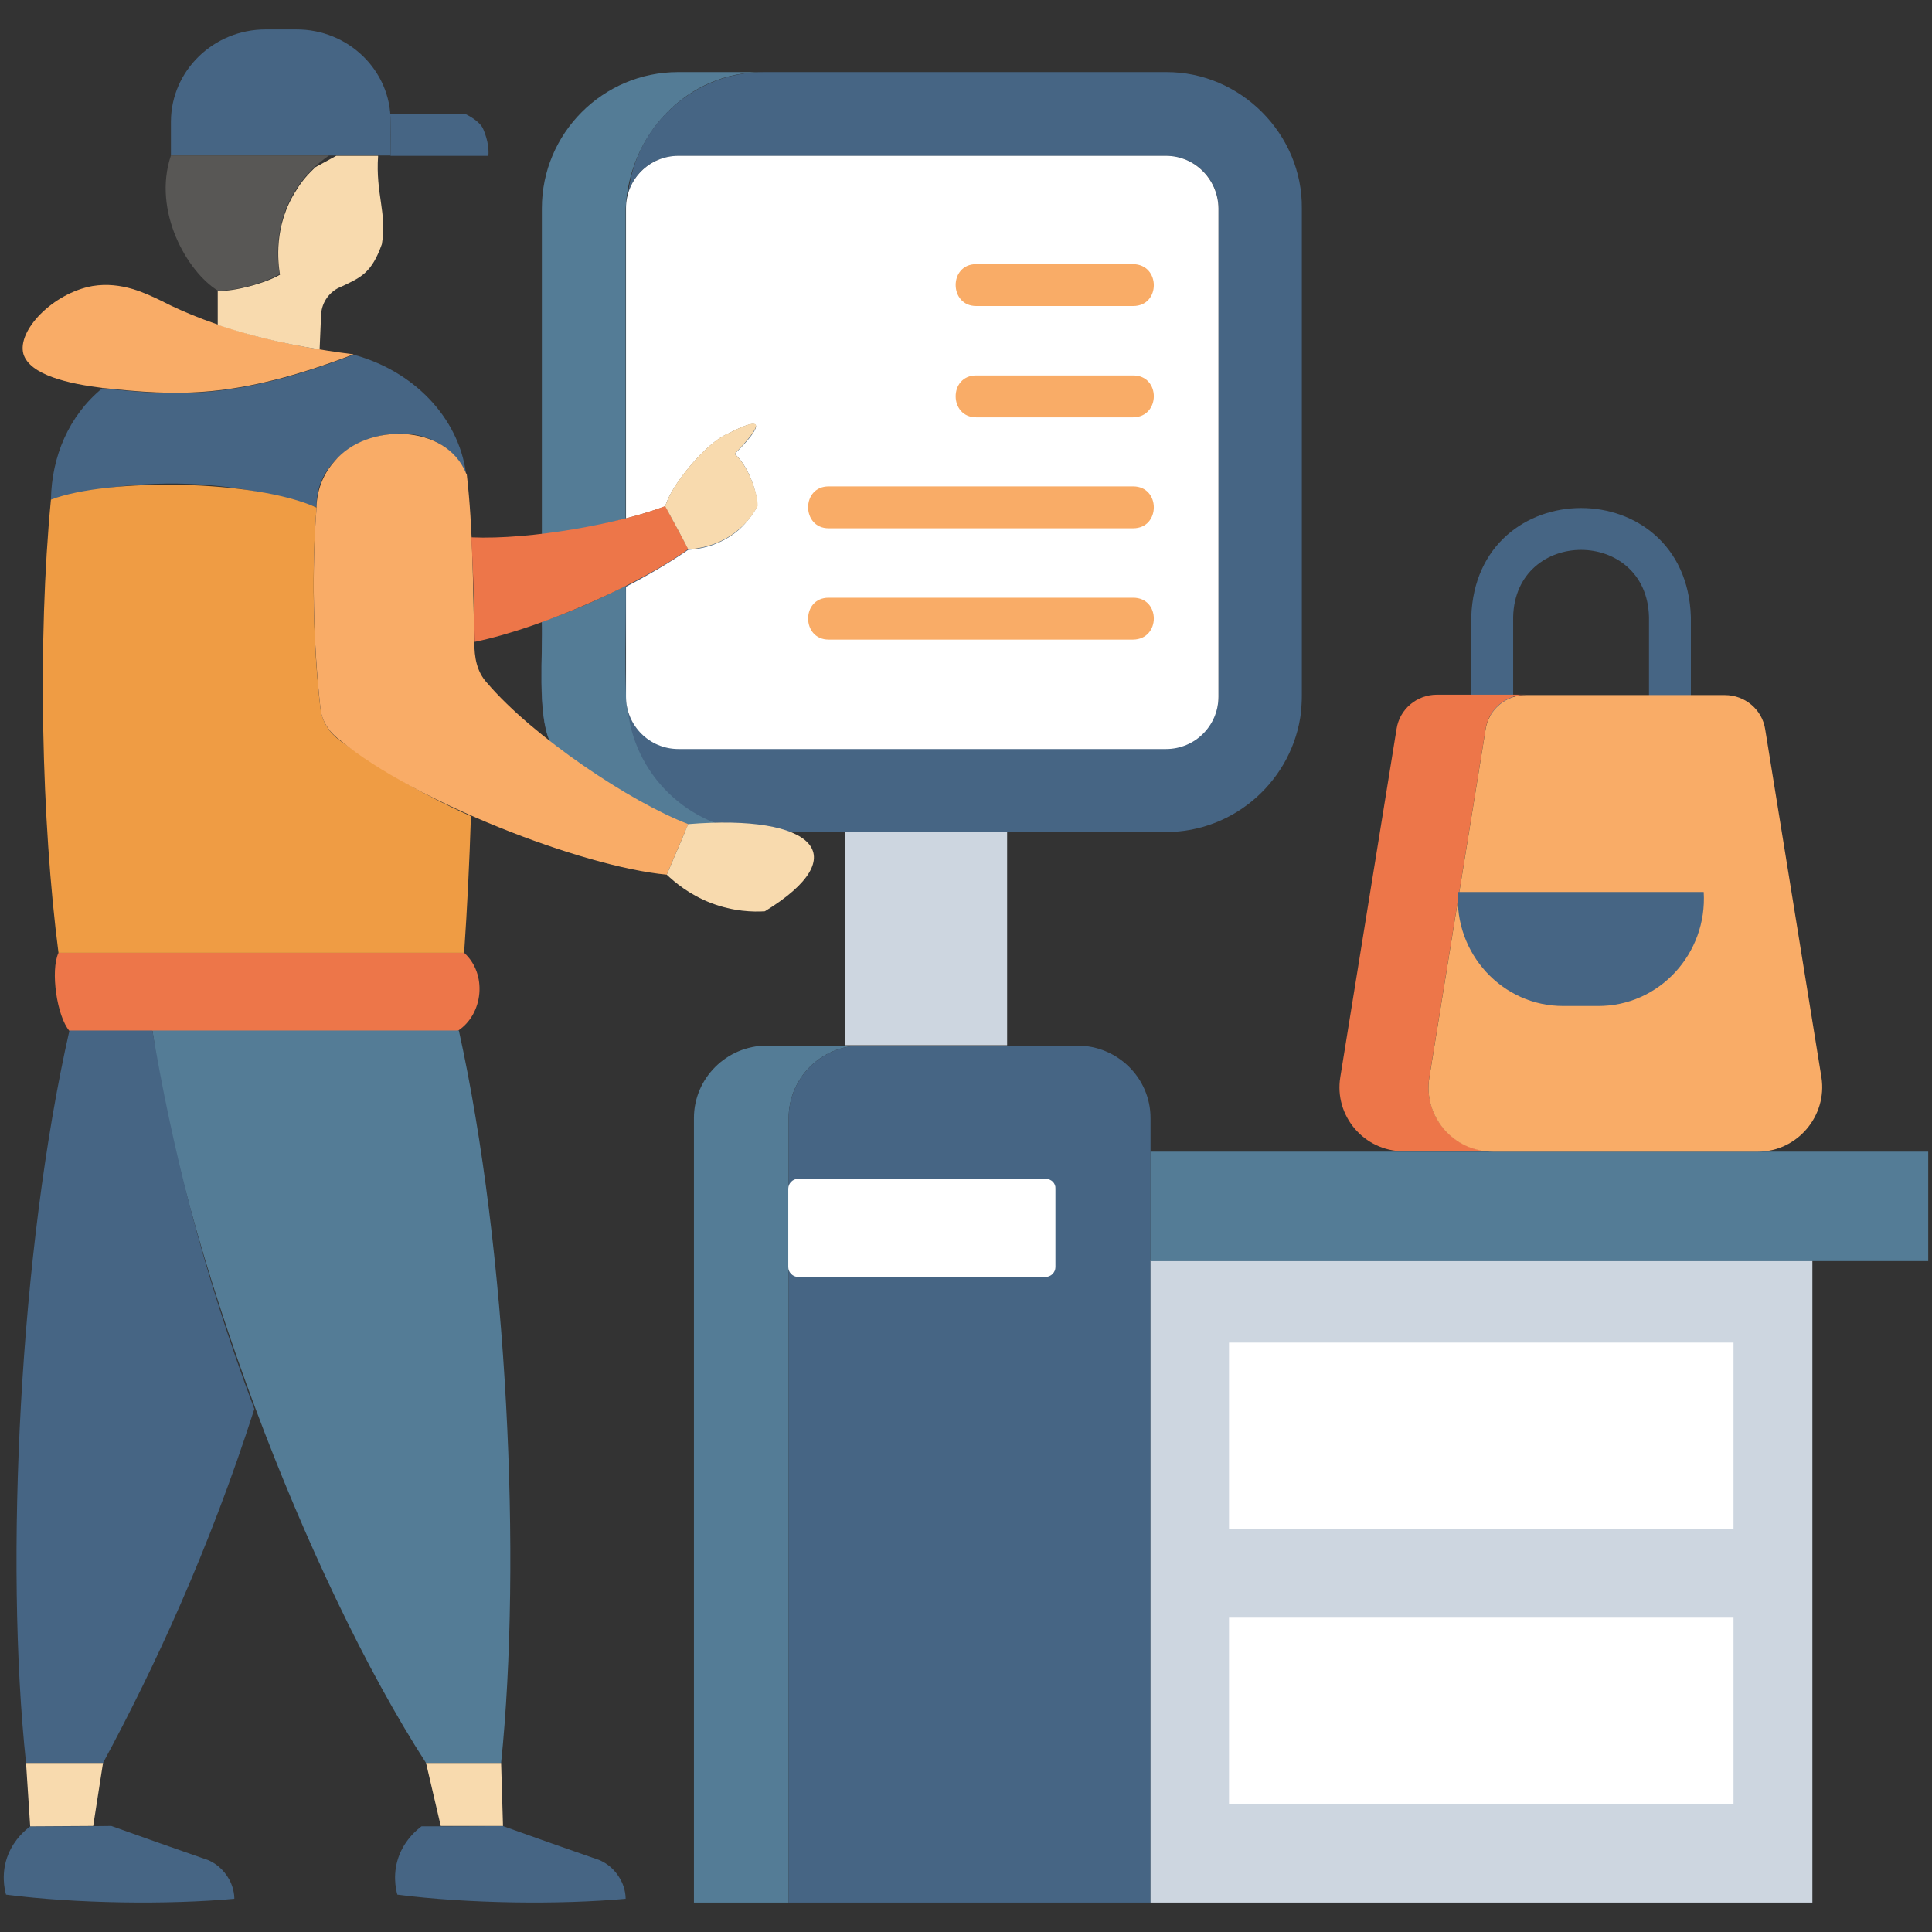
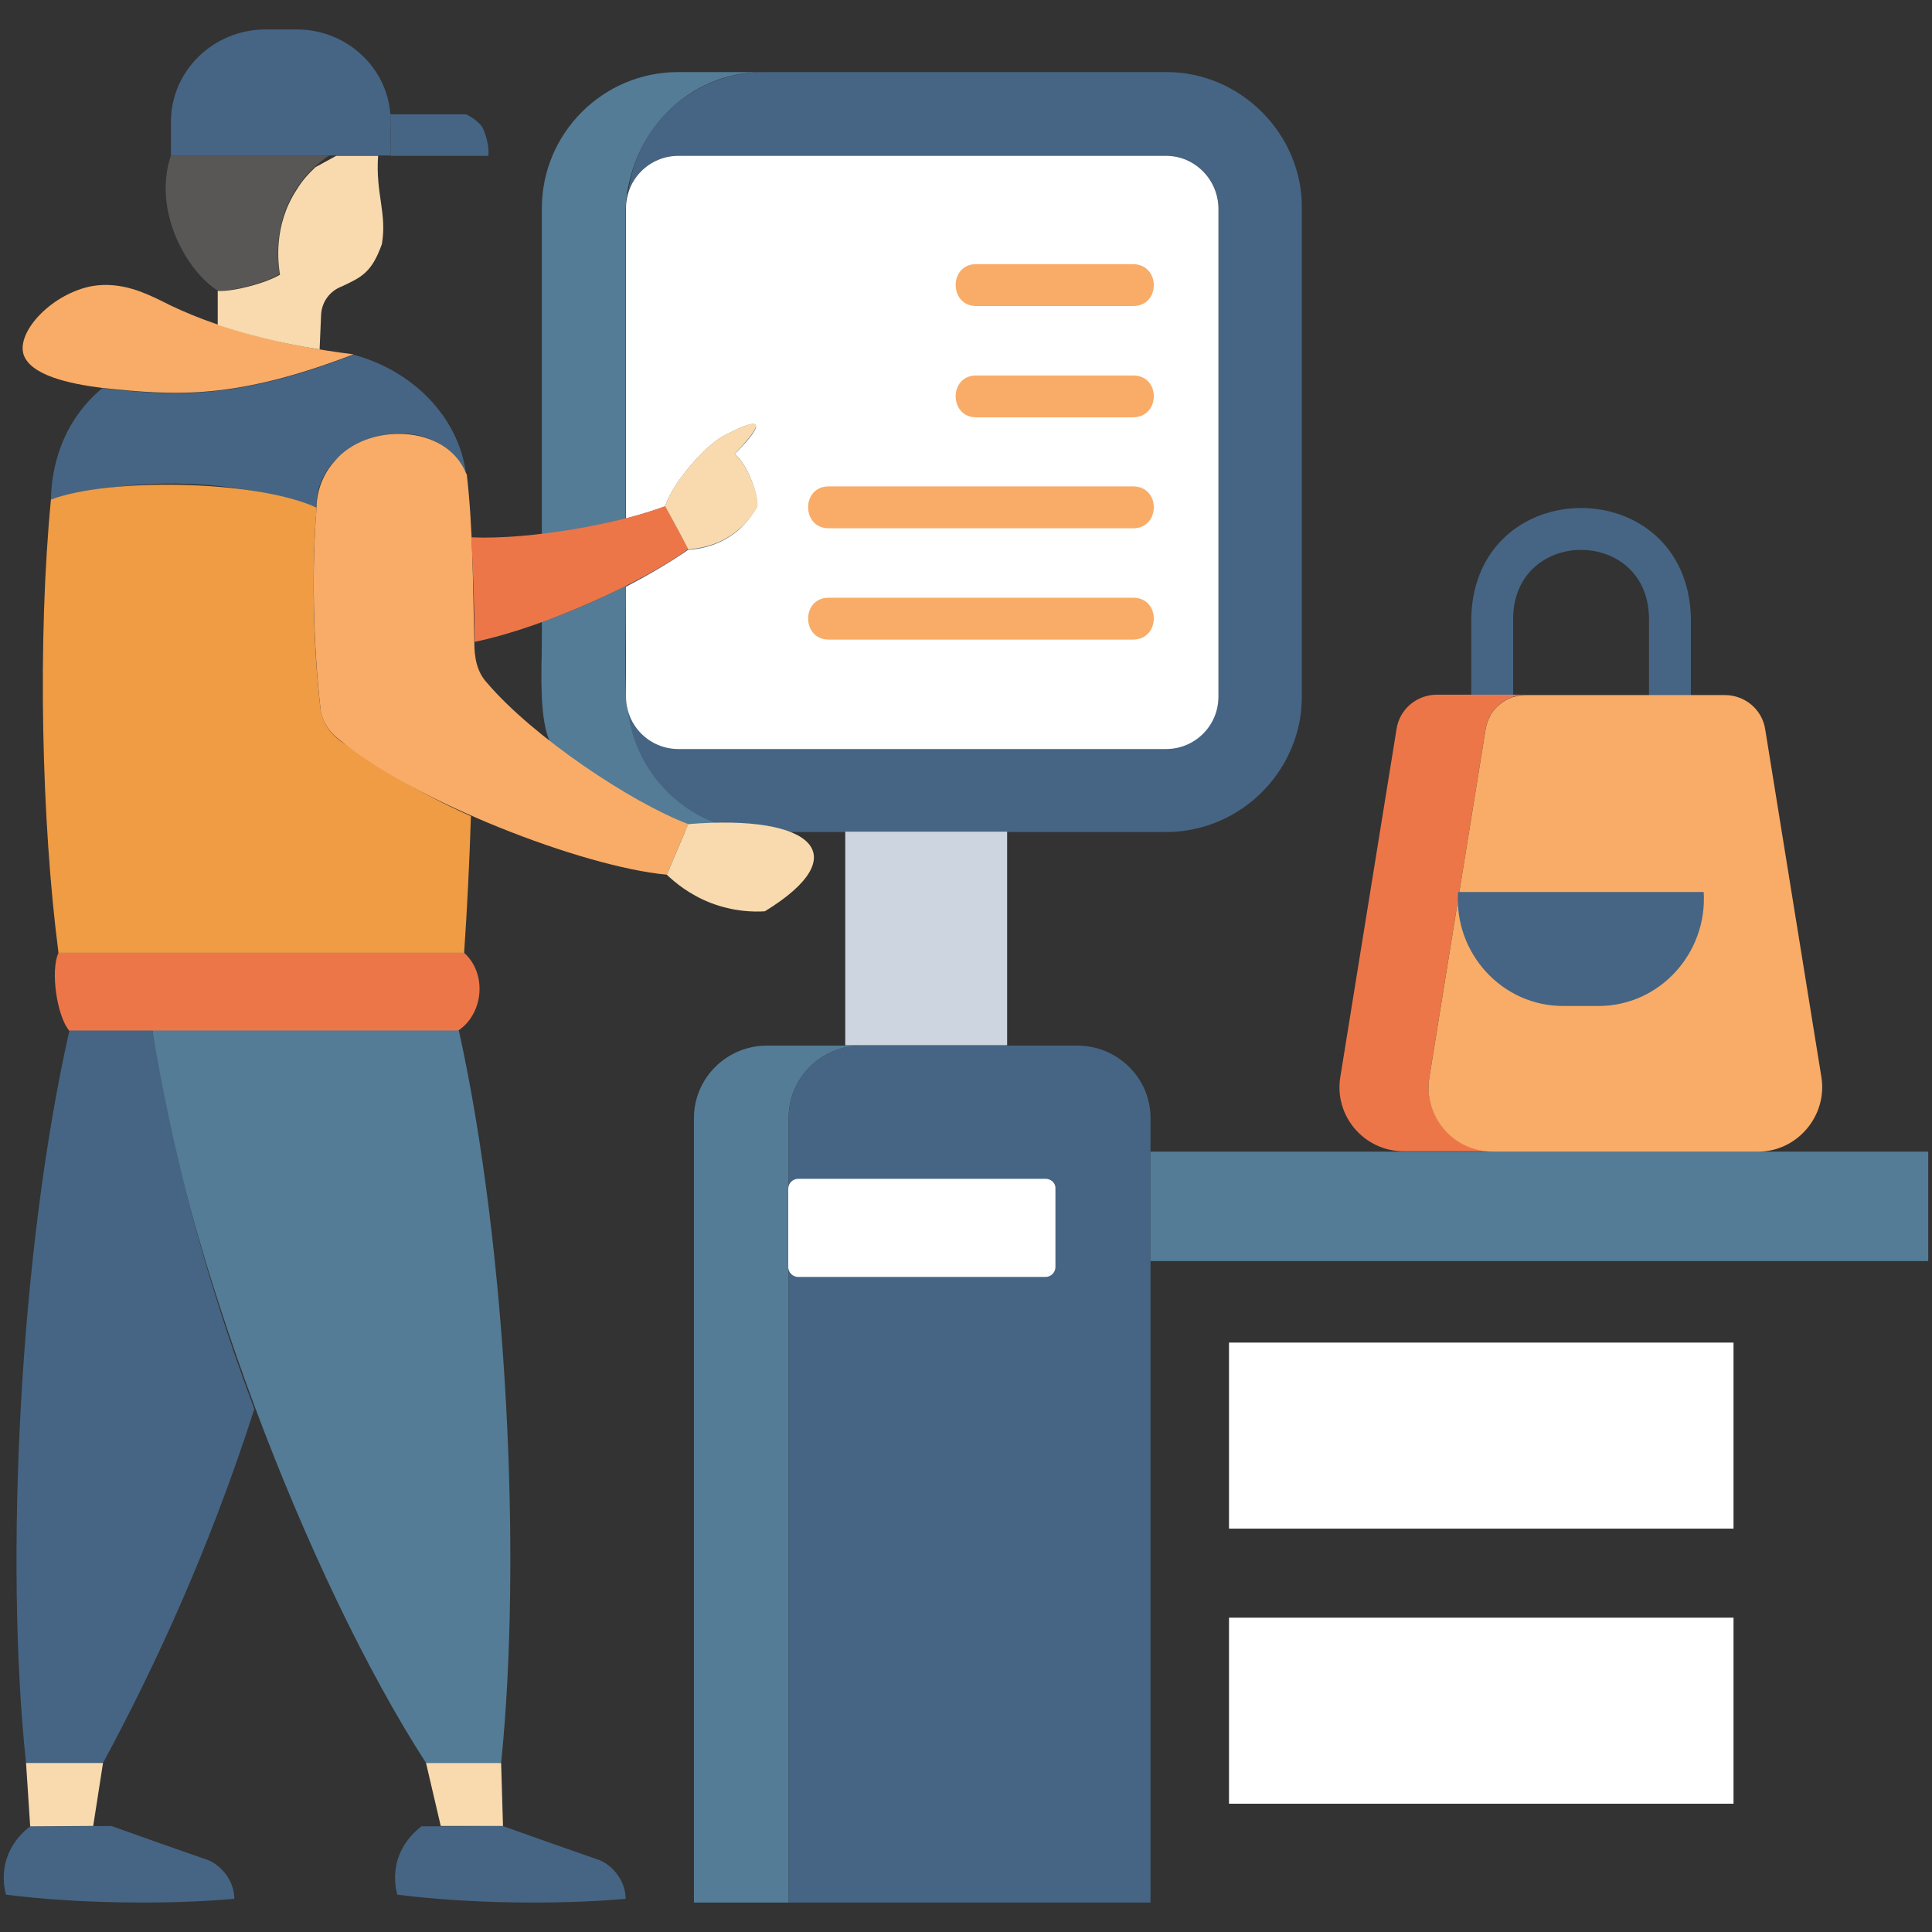
<svg xmlns="http://www.w3.org/2000/svg" id="Layer_1" enable-background="new 0 0 512 512" viewBox="0 0 512 512">
  <rect x="0" y="0" width="512" height="512" fill="#333333" stroke="none" />
  <g>
    <g>
      <g>
        <g>
          <g>
            <g>
              <path d="m442.5 189.7c-3.1 0-5.5-2.5-5.5-5.5v-20.7c-.6-23.7-35.4-23.7-36 0v20.7c0 7.2-11.1 7.3-11.1 0v-20.7c1.2-38.5 57-38.5 58.2 0v20.7c0 3-2.5 5.5-5.6 5.5z" fill="#466584" />
            </g>
          </g>
        </g>
      </g>
    </g>
    <g>
      <g>
        <g>
          <g>
            <path d="m202.3 19.1c-20.3-.1-35.6 16.6-36.5 36.1v82.2c-6.4 1.7-13.9 3.3-22.2 4.2v-86.4c0-19.9 16.2-36.1 36.1-36.1z" fill="#547c96" />
          </g>
        </g>
      </g>
    </g>
    <g>
      <g>
        <g>
          <g>
            <path d="m345 55.2v129.2c0 1.4-.1 2.8-.2 4.2-2.1 17.9-17.4 31.9-35.8 31.9h-100c-5.8-2.4-18-2.9-26.7-2-10-4.3-24.6-12.1-36.6-22-3.4-7.5-1.8-23.5-2.1-31.6 8.4-2.9 15.7-6.2 22.2-9.6.2 2.8-.6 31.3.6 33.2v.1c.1.1.1.1.1.1 1.8 5.6 7 9.6 13.3 9.6h129.2c7.7 0 13.9-6.2 13.9-13.9v-129.2c0-7.7-6.2-13.9-13.9-13.9h-129.2c-6.3 0-11.5 4-13.3 9.7 2.1-17.9 17.4-31.9 35.9-31.9h106.6c19.8-.1 36.2 16.5 36 36.1z" fill="#466584" />
          </g>
        </g>
      </g>
    </g>
    <g>
      <g>
        <g>
          <g>
            <path d="m202.3 220.4h-22.6c-15.6 0-29-10-34-24-3.3-7.5-1.8-23.5-2.1-31.6 8.4-2.9 15.7-6.2 22.2-9.6.2 2.8-.6 31.3.6 33.2 2.1 18.2 17.9 32.2 35.9 32z" fill="#547c96" />
          </g>
        </g>
      </g>
    </g>
    <g>
      <g>
        <g>
          <g>
            <path d="m123 252.5c6.2 5.6 5.1 16.3-1.7 20.7h-102.9c-3.3-3.8-5.1-15.9-2.9-20.7z" fill="#ed7649" />
          </g>
        </g>
      </g>
    </g>
    <g>
      <g>
        <g>
          <g>
            <path d="m132.8 467.2h-19.9c-31.9-49.4-64.7-137-72.5-194.1h81.2c12.9 58.3 16.7 140.6 11.2 194.1z" fill="#547c96" />
          </g>
        </g>
      </g>
    </g>
    <g>
      <g>
        <g>
          <g>
            <path d="m67.4 373.4c-12 37.4-26.6 68.8-40.1 93.8h-20.4c-5.7-53.4-1.7-135.9 11.5-194.1h22c4.8 29 13 63.1 27 100.3z" fill="#466584" />
          </g>
        </g>
      </g>
    </g>
    <g>
      <g>
        <g>
          <g>
            <path d="m123.5 125.4c-9.4-19.2-40.3-9.7-39.6 9-7.5-2.5-17.9-5.1-30.6-6-17-1.1-30.9 1.6-39.8 4 .2-11.4 4.7-22.2 13.6-29.5 19.7 2.1 35.4 3.1 66.6-8.9 15.6 4.2 27.7 16.3 29.8 31.4z" fill="#466584" />
          </g>
        </g>
      </g>
    </g>
    <g>
      <g>
        <g>
          <g>
            <path d="m124.8 216.3c-.4 12.4-1 24.6-1.8 36.2h-107.5c-4.5-34.6-5.6-83-2-120.1 14.9-5.7 53.7-5.4 70.4 2.1-1.3 15.4-1 36 1 53.1.4 3.5 2.3 6.6 5.4 8.8 8.8 6.3 20.2 13.5 34.5 19.9z" fill="#ef9c44" />
          </g>
        </g>
      </g>
    </g>
    <g>
      <g>
        <g>
          <g>
            <path d="m93.7 93.9c-31.3 12-46.9 11-66.6 8.9-8.9-1.1-19.2-3.4-20.9-9-1.7-6.2 7.8-16.1 18.3-18 7.8-1.3 14.4 2.1 18 3.8 14.7 7.6 32.7 12 51.2 14.3z" fill="#f9ac67" />
          </g>
        </g>
      </g>
    </g>
    <g>
      <g>
        <g>
          <g>
            <path d="m103.5 32.1v9.1h-58.2v-9.1c.1-13.4 11.3-24.3 25.1-24.3h8c14-.1 25.2 11 25.1 24.3z" fill="#466584" />
          </g>
        </g>
      </g>
    </g>
    <g>
      <g>
        <g>
          <g>
            <path d="m129.4 41.3h-25.9c0-1.4.1-9.8-.1-11h20.1s3.7 1.7 4.6 4c1.3 3 1.5 5.8 1.3 7z" fill="#466584" />
          </g>
        </g>
      </g>
    </g>
    <g>
      <g>
        <g>
          <g>
            <path d="m87.2 41.2c-3.3 2.3-6.3 5.1-8.7 8.9-6.2 9.5-4.9 19.4-4.4 22.5-3.8 2.4-12.3 4.6-16.4 4.4-8-4.9-17.4-21-12.4-35.8z" fill="#585755" />
          </g>
        </g>
      </g>
    </g>
    <g>
      <g>
        <g>
          <g>
            <path d="m101.2 64.7c-2.7 7.6-5.5 8.8-10.6 11.2-3.2 1.2-5.3 4.1-5.5 7.4l-.4 9.3c-10.7-1.7-19.6-4-27-6.5v-9c4.2.2 12.6-2 16.5-4.3-.5-3.1-1.8-13 4.4-22.5 1.5-2.5 3.3-4.4 5-6l5.5-3h11.1c-.7 10.1 2.4 15.2 1 23.4z" fill="#f8daae" />
          </g>
        </g>
      </g>
    </g>
    <g>
      <g>
        <g>
          <g>
            <path d="m8 484c-1.3 1-4.1 3.3-5.8 7.4-2 4.9-1 9.3-.6 10.7 18.6 2.4 42.9 2.7 60.5 1.1 0-1-.2-3.5-1.9-6-1.7-2.6-4-3.8-4.9-4.2-8.6-3-17.2-6-25.8-9.1-7.1.1-14.3.1-21.5.1z" fill="#466584" />
          </g>
        </g>
      </g>
    </g>
    <g>
      <g>
        <g>
          <g>
            <path d="m111.7 484c-1.3 1-4.1 3.3-5.8 7.4-2 4.9-1 9.3-.6 10.7 18.6 2.4 42.9 2.7 60.5 1.1 0-1-.2-3.5-1.9-6-1.7-2.6-4-3.8-4.9-4.2-8.6-3-17.2-6-25.8-9.1-7.1.1-14.3.1-21.5.1z" fill="#466584" />
          </g>
        </g>
      </g>
    </g>
    <g>
      <g>
        <g>
          <g>
            <path d="m6.9 467.2 1.1 16.8 16.7-.1 2.6-16.7z" fill="#f8daae" />
          </g>
        </g>
      </g>
    </g>
    <g>
      <g>
        <g>
          <g>
            <path d="m112.9 467.2 3.9 16.7h16.5l-.5-16.7z" fill="#f8daae" />
          </g>
        </g>
      </g>
    </g>
    <g>
      <g>
        <g>
          <g>
            <path d="m322.8 55.2v129.2c0 7.7-6.2 13.9-13.9 13.9h-129.1c-7.7 0-13.9-6.2-13.9-13.9v-29.1c6.5-3.3 12-6.7 16.5-9.8 2.3-.1 8.2-.8 13.4-5.3 2.5-2.2 4-4.5 4.9-6.3.1-3.1-2.5-10.6-6-13.8 5.3-5.5 10.5-11.6-1.9-5.3-5.6 2.4-15 13.6-16.5 19.2-3.1 1.1-6.6 2.2-10.4 3.2v-82c0-7.7 6.2-13.9 13.9-13.9h129.2c7.6 0 13.8 6.2 13.8 13.9z" fill="#466584" />
          </g>
        </g>
      </g>
    </g>
    <g>
      <g>
        <g>
          <g>
            <path d="m182.4 218.4-5.7 13.4c-22.5-2.1-66.9-19.4-86.4-35.5-3.1-2.2-5.1-5.3-5.4-8.8-1.9-17-2.3-36.8-1-53.1 0-1.1.1-7 4.8-12.2 8.5-10.2 29.4-10 34.8 3.2.1.1.1.2.2.3 1.7 14.8 1.6 29.3 2 44.5 0 3.9.6 7.8 3.4 10.8 12.1 14.2 38 31.6 53.3 37.4z" fill="#f9ac67" />
          </g>
        </g>
      </g>
    </g>
    <g>
      <g>
        <g>
          <g>
            <path d="m182.4 218.4c33.3-2.7 44.5 8.3 20.3 23.1-3 .2-8.3.1-14.3-2.2-5.7-2.2-9.6-5.5-11.7-7.5 1.9-4.5 3.8-8.9 5.7-13.4z" fill="#f8daae" />
          </g>
        </g>
      </g>
    </g>
    <g>
      <g>
        <g>
          <g>
            <path d="m309 41.3h-129.2c-7.7 0-13.9 6.2-13.9 13.9v82.2c3.8-1 7.3-2.1 10.4-3.2 1.5-5.6 10.9-16.9 16.5-19.2 11.1-5.8 8.4-1.1 1.9 5.3 3.7 3.2 6.1 10.6 6 13.8-.8 1.7-2.7 4.3-4.9 6.3-5.2 4.5-11.1 5.2-13.4 5.3-4.5 3.1-10 6.4-16.5 9.8v29.1c0 7.7 6.2 13.9 13.9 13.9h129.2c7.7 0 13.9-6.2 13.9-13.9v-129.4c-.1-7.7-6.3-13.9-13.9-13.9z" fill="#fff" />
          </g>
        </g>
      </g>
    </g>
    <g>
      <g>
        <g>
          <g>
            <path d="m182.4 145.5c-11.4 8.4-37.4 20.6-56.6 24.6-.1-9.4-.4-18.6-.9-27.7 15.8.7 39.6-3.7 51.4-8.3z" fill="#ed7649" />
          </g>
        </g>
      </g>
    </g>
    <g>
      <g>
        <g>
          <g>
            <path d="m176.3 134.2c1.4-5.6 10.9-16.9 16.4-19.2 12.4-6.4 7.2-.2 2 5.3 3.6 3.1 6.2 10.6 6.1 13.8-.9 1.7-2.5 4.1-5 6.2-5.2 4.5-11.1 5.1-13.4 5.3-2-3.9-4.1-7.7-6.1-11.4z" fill="#f8daae" />
          </g>
        </g>
      </g>
    </g>
    <g>
      <g>
        <g>
          <g>
            <path d="m224 220.4h42.9v56.6h-42.9z" fill="#cdd6e0" />
          </g>
        </g>
      </g>
    </g>
    <g>
      <g>
        <g>
          <g>
            <path d="m228.2 277.1c-10.6 0-19.2 8.6-19.2 19.2v207.9h-25.1v-207.9c0-10.6 8.7-19.2 19.3-19.2z" fill="#547c96" />
          </g>
        </g>
      </g>
    </g>
    <g>
      <g>
        <g>
          <g>
            <path d="m304.9 296.3v207.9h-95.9v-207.9c0-10.6 8.6-19.2 19.2-19.2h57.3c10.7 0 19.4 8.6 19.4 19.2z" fill="#466584" />
          </g>
        </g>
      </g>
    </g>
    <g>
      <g>
        <g>
          <g>
            <path d="m277.1 312.4h-65.6c-1.4 0-2.6 1.2-2.6 2.6v20.8c0 1.4 1.2 2.6 2.6 2.6h65.6c1.4 0 2.6-1.2 2.6-2.6v-20.8c.1-1.4-1.1-2.6-2.6-2.6z" fill="#fff" />
          </g>
        </g>
      </g>
    </g>
    <g>
      <g>
        <g>
          <g>
-             <path d="m304.9 334.1h175.4v170.1h-175.4z" fill="#cdd6e0" />
-           </g>
+             </g>
        </g>
      </g>
    </g>
    <g>
      <g>
        <g>
          <g>
            <path d="m325.7 355.8h133.7v49.3h-133.7z" fill="#fff" />
          </g>
        </g>
      </g>
    </g>
    <g>
      <g>
        <g>
          <g>
            <path d="m325.7 428.7h133.7v49.3h-133.7z" fill="#fff" />
          </g>
        </g>
      </g>
    </g>
    <g>
      <g>
        <g>
          <g>
            <path d="m304.9 305.2h206.1v29h-206.1z" fill="#547c96" />
          </g>
        </g>
      </g>
    </g>
    <g>
      <g>
        <g>
          <g>
            <path d="m378.8 285.4c-1.7 10.3 6.3 19.7 16.8 19.7h-23.6c-10.5 0-18.5-9.4-16.8-19.7l14.9-92.2c.8-5.3 5.4-9.1 10.7-9.1h23.6c-5.3 0-9.9 3.8-10.7 9.1z" fill="#ed7649" />
          </g>
        </g>
      </g>
    </g>
    <g>
      <g>
        <g>
          <g>
            <path d="m465.9 305.2h-70.3c-10.5 0-18.5-9.4-16.8-19.7l14.9-92.2c.8-5.3 5.4-9.1 10.7-9.1h52.7c5.3 0 9.9 3.8 10.7 9.1l14.9 92.2c1.6 10.2-6.4 19.7-16.8 19.7z" fill="#f9ac67" />
          </g>
        </g>
      </g>
    </g>
    <g>
      <g>
        <g>
          <g>
            <path d="m423.4 266.6h-9c-16.3.1-29.1-14-28-30.2h65.1c1 16.2-11.7 30.3-28.1 30.2z" fill="#466584" />
          </g>
        </g>
      </g>
    </g>
    <g>
      <g>
        <g>
          <g>
            <g>
              <path d="m300.3 81.1h-41.6c-7.2 0-7.3-11.1 0-11.1h41.6c7.3.1 7.3 11.1 0 11.1z" fill="#f9ac67" />
            </g>
          </g>
        </g>
      </g>
    </g>
    <g>
      <g>
        <g>
          <g>
            <g>
              <path d="m300.3 110.6h-41.6c-7.2 0-7.3-11.1 0-11.1h41.6c7.3 0 7.3 11 0 11.1z" fill="#f9ac67" />
            </g>
          </g>
        </g>
      </g>
    </g>
    <g>
      <g>
        <g>
          <g>
            <g>
              <path d="m300.3 140h-80.7c-7.2 0-7.3-11.1 0-11.1h80.7c7.3 0 7.3 11.1 0 11.1z" fill="#f9ac67" />
            </g>
          </g>
        </g>
      </g>
    </g>
    <g>
      <g>
        <g>
          <g>
            <g>
              <path d="m300.3 169.5h-80.7c-7.2 0-7.3-11.1 0-11.1h80.7c7.3 0 7.3 11 0 11.1z" fill="#f9ac67" />
            </g>
          </g>
        </g>
      </g>
    </g>
  </g>
</svg>